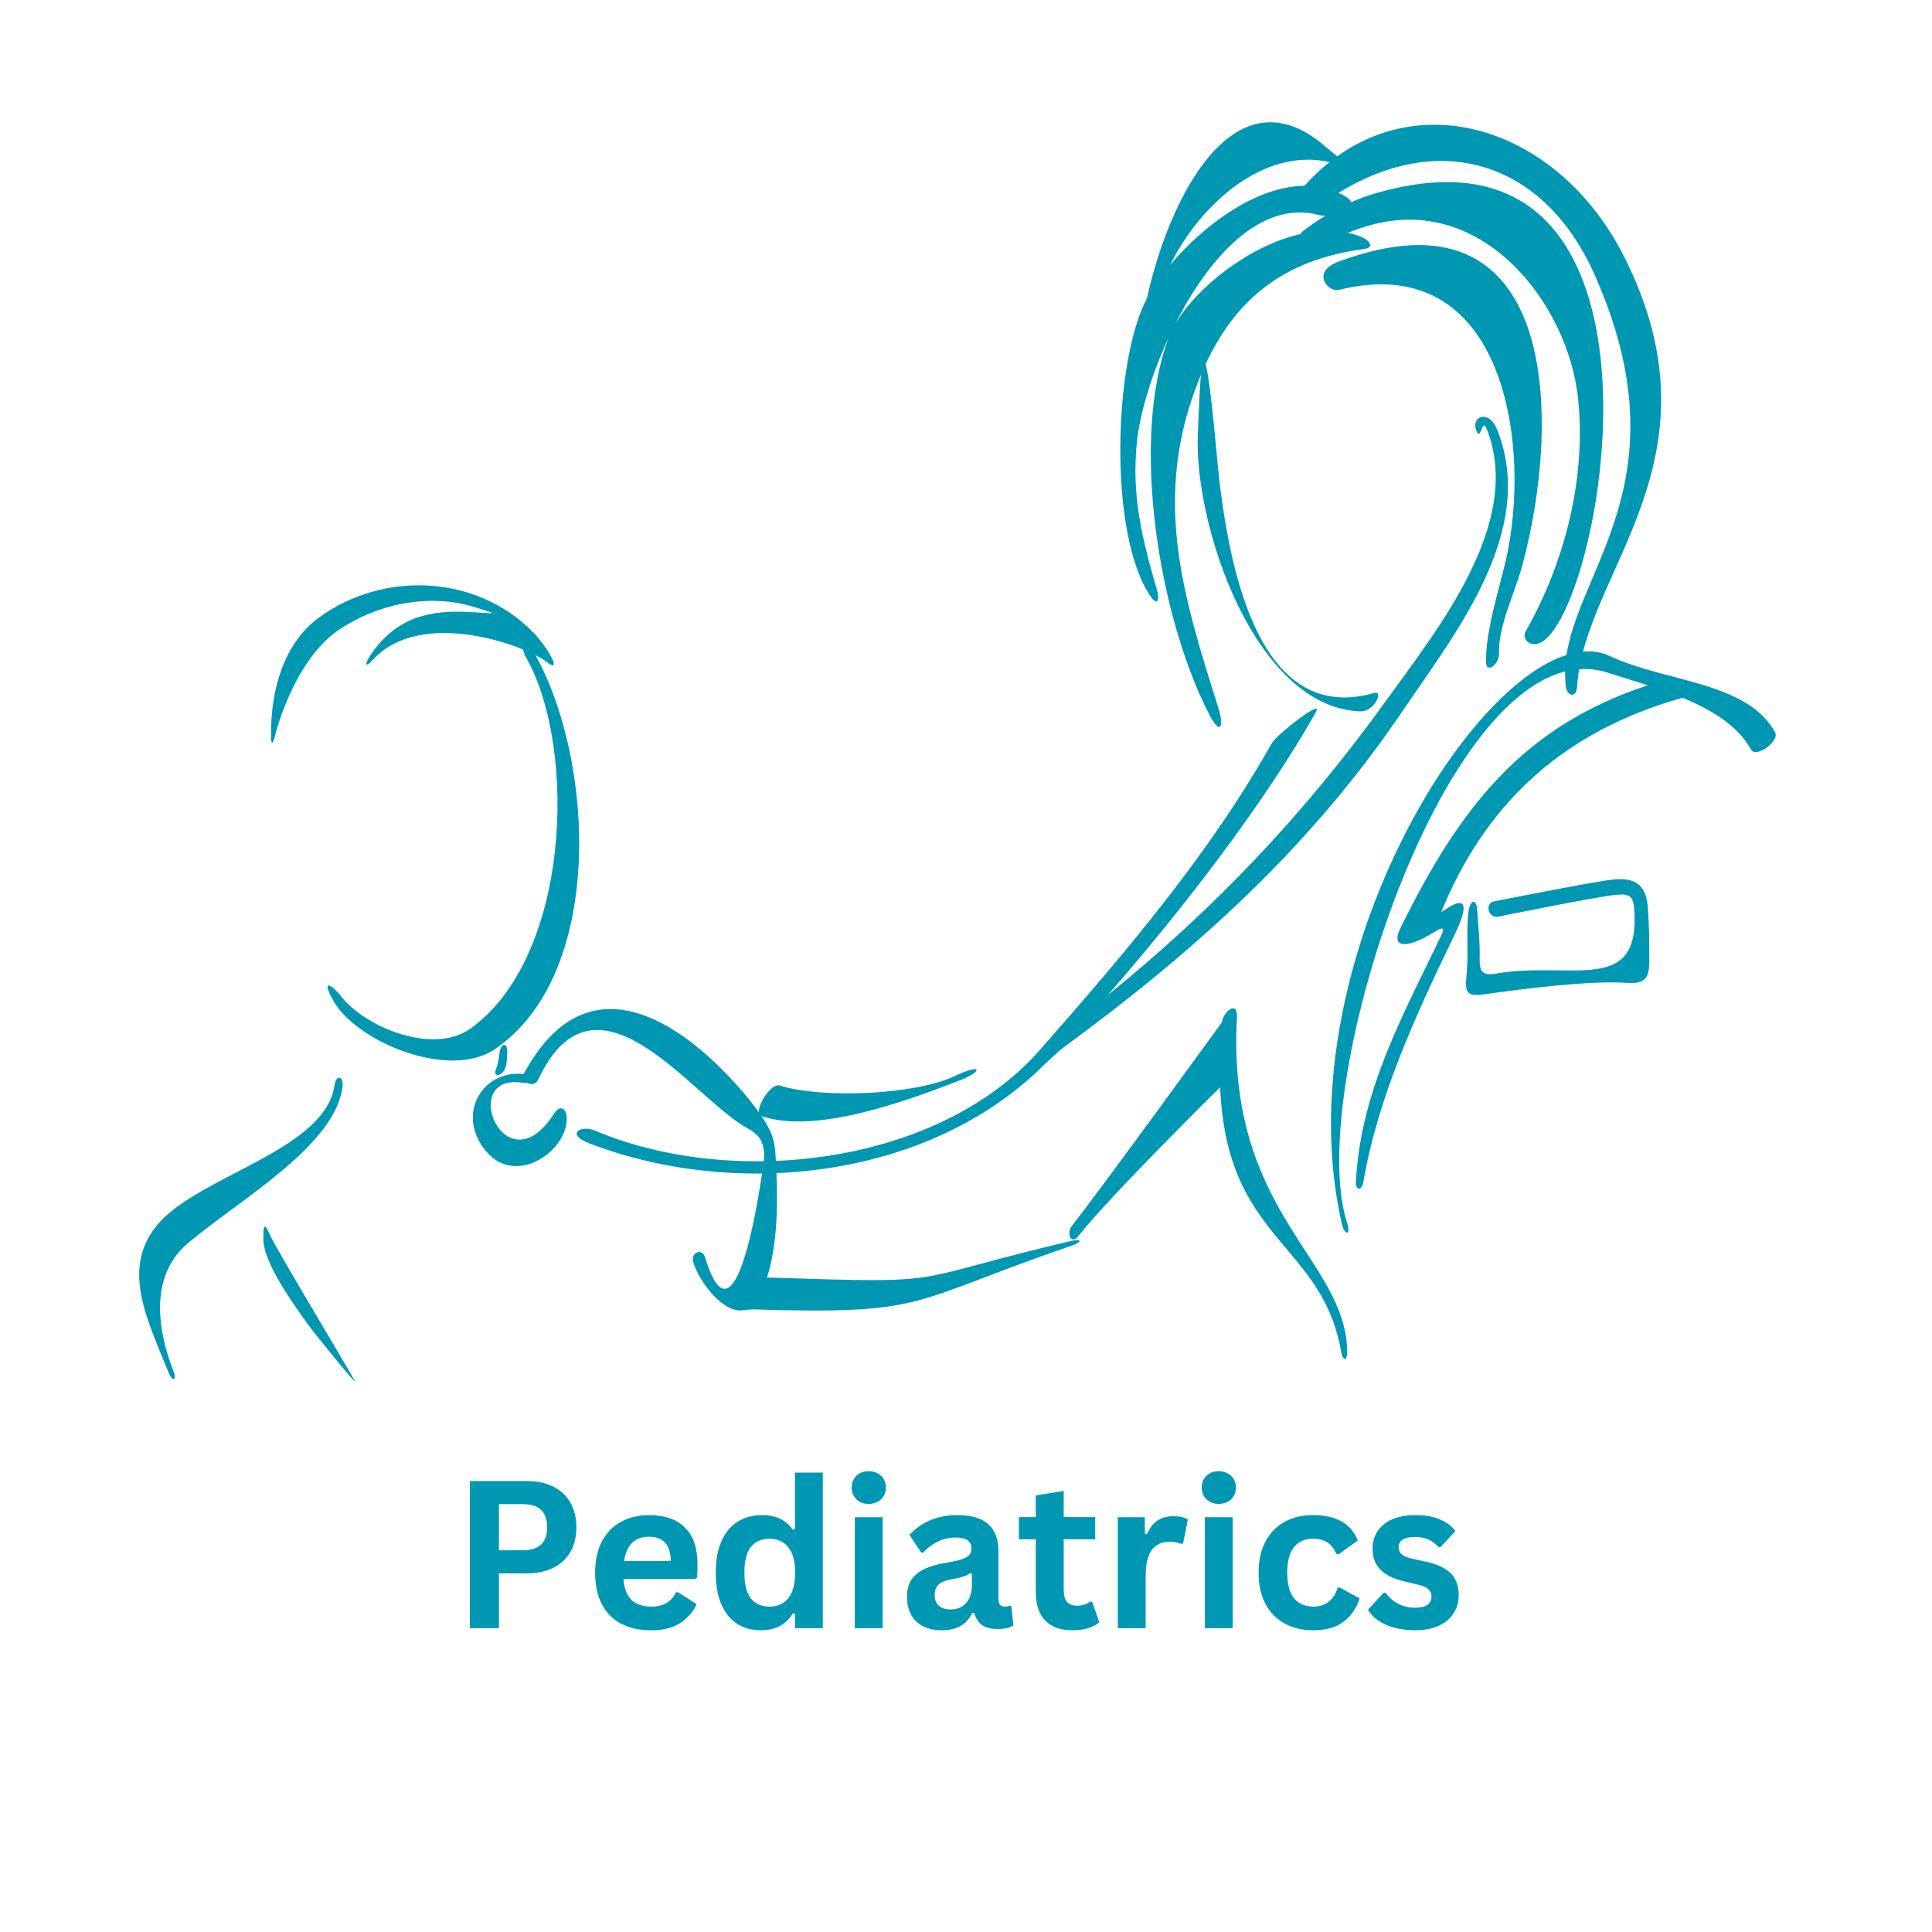
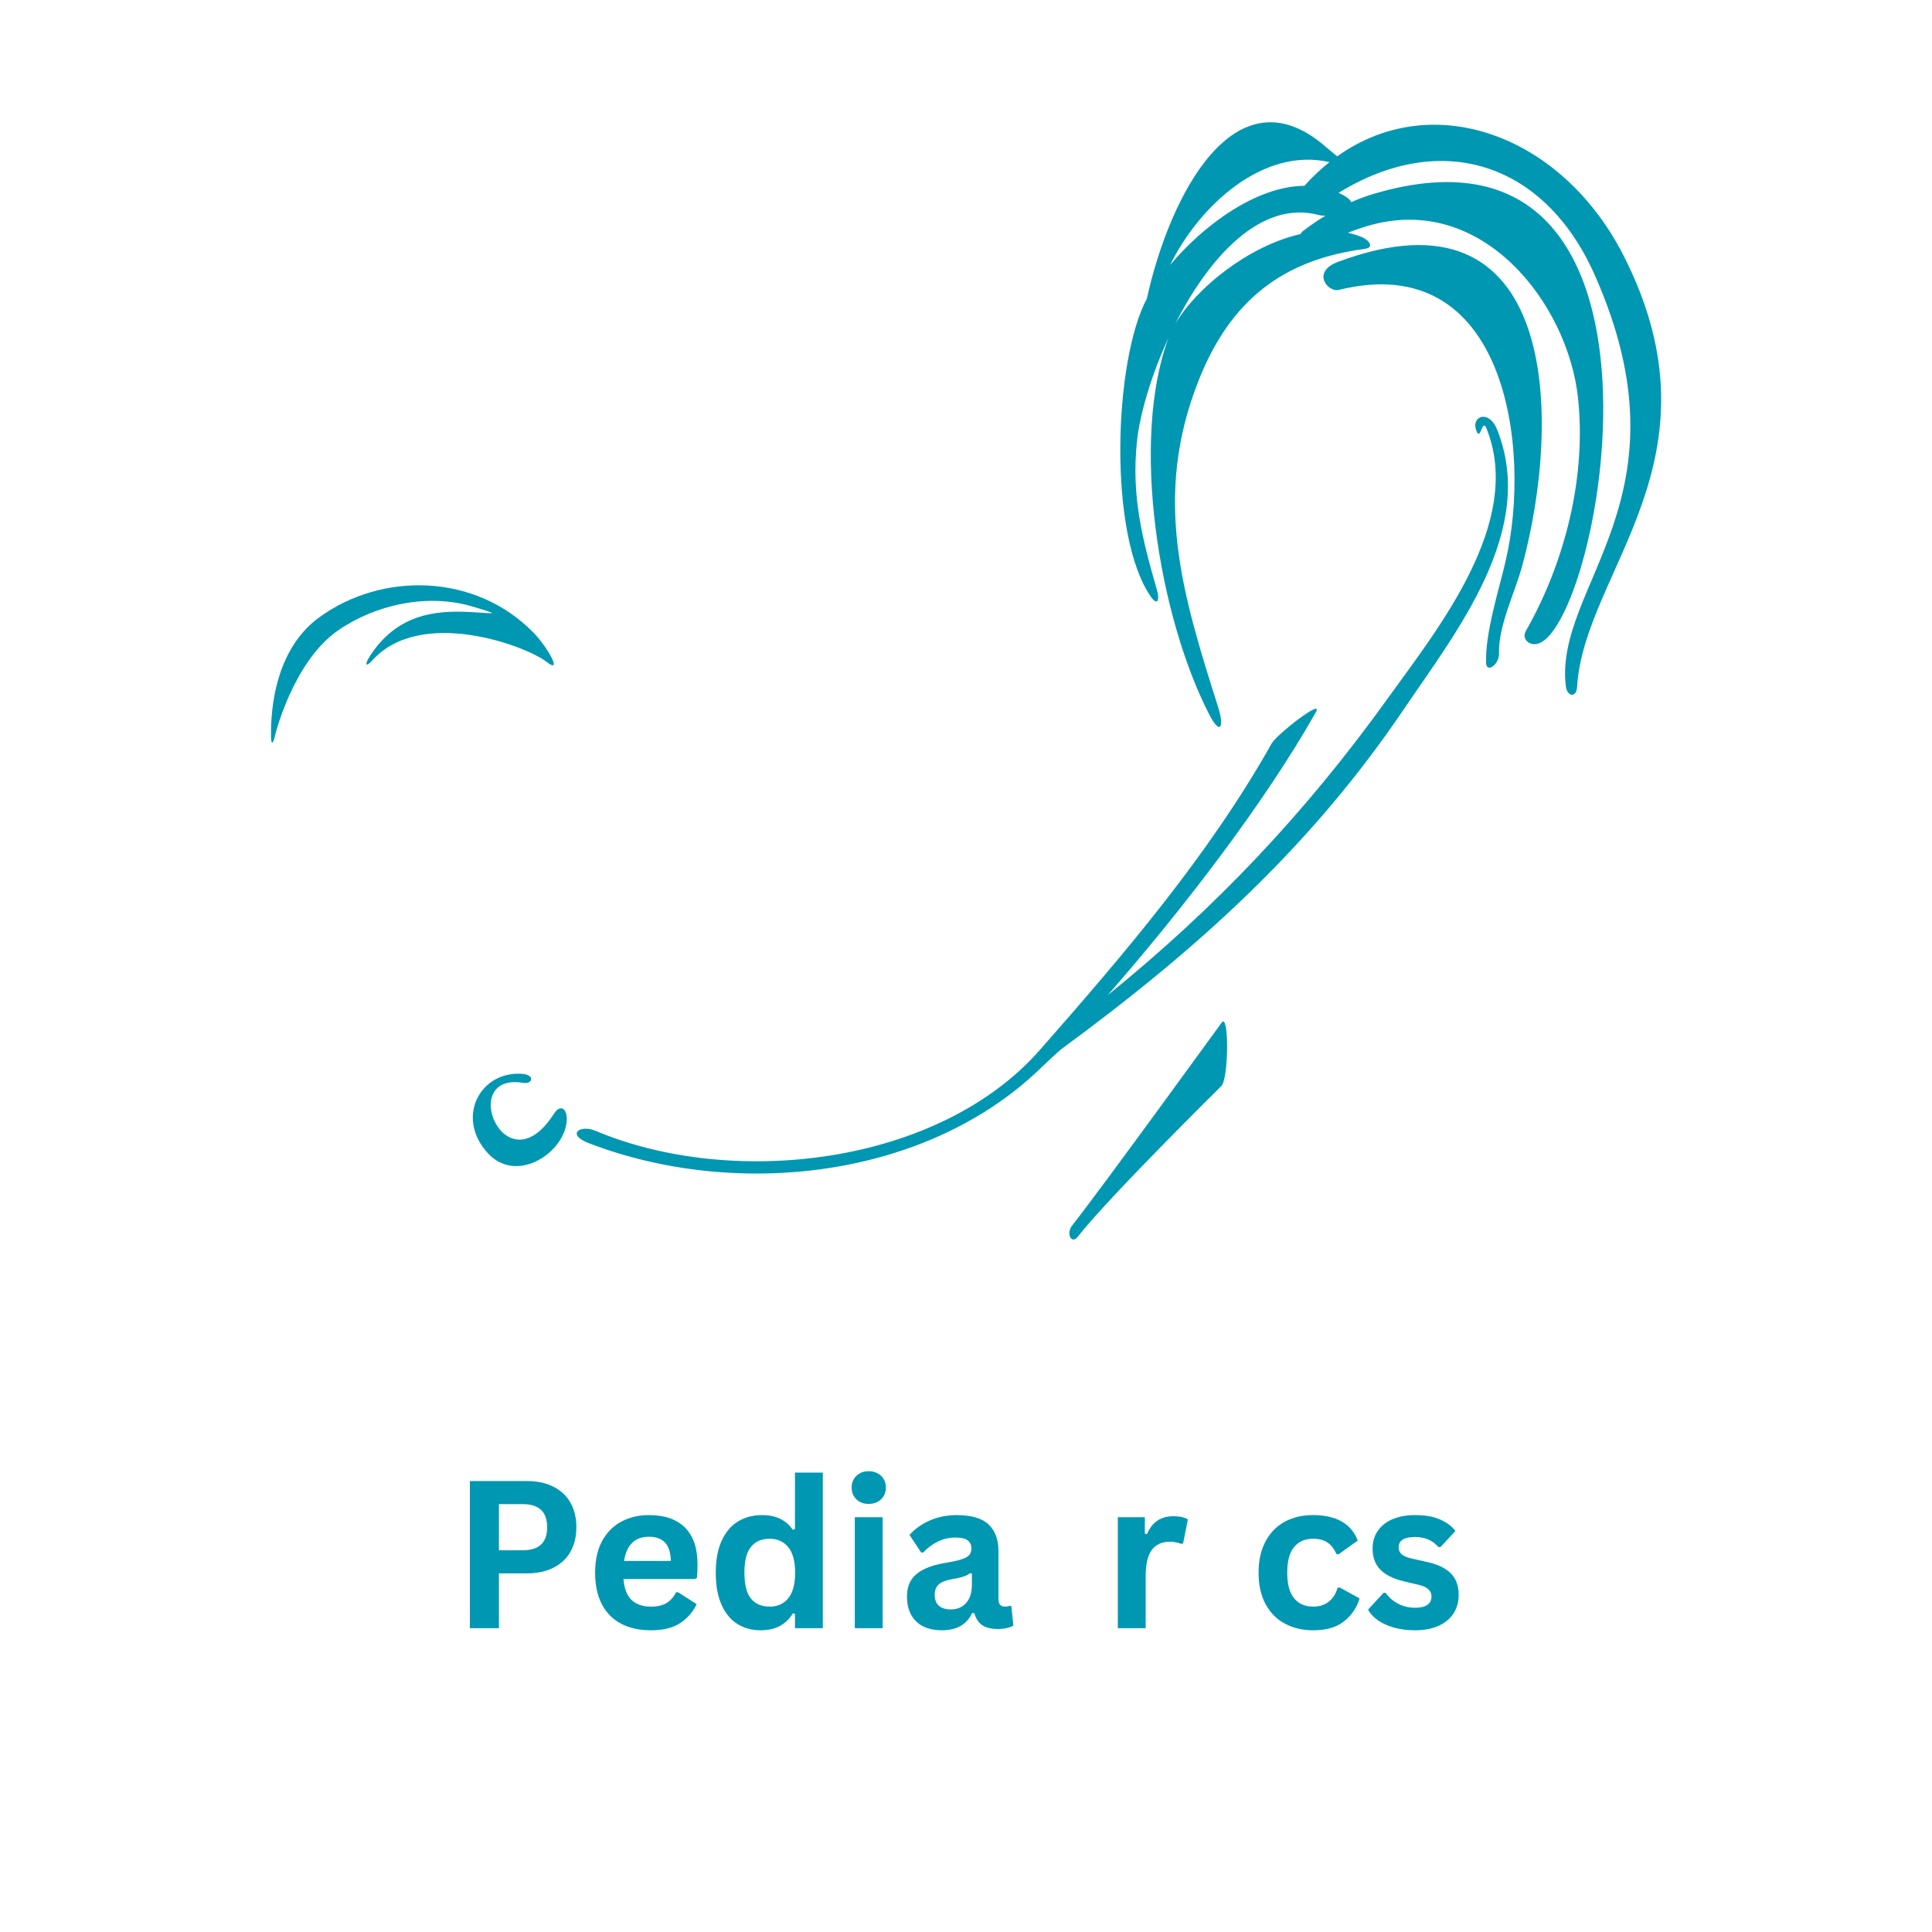
<svg xmlns="http://www.w3.org/2000/svg" width="500" zoomAndPan="magnify" viewBox="0 0 375 375" height="500" preserveAspectRatio="xMidYMid meet" version="1.0">
  <defs>
    <g />
    <clipPath id="6209457fe1">
-       <path d="M 27.012 124.539 L 112.836 124.539 L 112.836 268.09 L 27.012 268.09 Z M 27.012 124.539 " clip-rule="nonzero" />
+       <path d="M 27.012 124.539 L 112.836 268.09 L 27.012 268.09 Z M 27.012 124.539 " clip-rule="nonzero" />
    </clipPath>
    <clipPath id="af40aa5250">
      <path d="M 101.09 70 L 344.664 70 L 344.664 263.77 L 101.09 263.77 Z M 101.09 70 " clip-rule="nonzero" />
    </clipPath>
  </defs>
  <path fill="#0097b2" d="M 53.414 142.641 C 53 144.566 52.594 144.684 52.602 142.719 C 52.613 140.469 52.387 126.84 61.91 119.867 C 74.145 110.918 92.32 111.266 103.566 122.816 C 106.25 125.57 109.375 131.062 106.062 128.453 C 102.184 125.391 81.688 117.719 72.246 128.203 C 70.934 129.66 70.746 128.969 71.812 127.32 C 77.008 119.324 84.238 118.461 90.938 118.781 C 95.949 119.02 97.652 119.516 91.73 117.734 C 82.859 115.074 72.684 117.438 65.582 122.391 C 56.883 128.453 53.422 142.602 53.414 142.641 " fill-opacity="1" fill-rule="nonzero" />
  <g clip-path="url(#6209457fe1)">
-     <path fill="#0097b2" d="M 103.535 126.422 C 101.941 123.621 100.602 124.922 102.188 127.754 C 112.148 145.543 110.59 186.02 91.223 199.703 C 84.004 204.801 70.77 199.375 66.074 193.227 C 64.883 191.668 61.984 189.309 64.68 194.199 C 69.023 202.098 87.062 209.727 96.035 203.656 C 117.312 189.258 115.691 147.758 103.535 126.422 Z M 66.492 210.77 C 66.695 208.816 65.207 208.609 64.945 210.555 C 63.262 223.129 39.105 228.07 30.875 237.355 C 23.285 245.922 28.504 255.945 32.742 266.453 C 33.477 268.273 34.379 267.957 33.668 266.129 C 30.332 257.562 29.188 247.441 36.504 241.273 C 46.426 232.902 65.305 222.273 66.492 210.77 Z M 52.422 239.734 C 51.121 236.789 51.16 238.312 51.109 240.273 C 50.992 245.07 57.168 253.387 59.812 257.117 C 60.945 258.715 69.766 269.613 68.801 267.91 C 66.379 263.625 53.57 242.34 52.422 239.734 Z M 96.93 204.559 C 96.859 205.551 96.504 206.973 96.293 207.469 C 95.516 209.273 97.66 208.941 98.168 207.039 C 98.453 205.977 98.453 204.484 98.453 204.059 C 98.453 202.09 97.07 202.594 96.93 204.559 " fill-opacity="1" fill-rule="nonzero" />
-   </g>
+     </g>
  <path fill="#0097b2" d="M 237.203 198.383 C 238.602 197.008 238.453 209.438 237.055 210.812 C 236.996 210.875 215.383 232.168 209.18 240.062 C 207.969 241.609 206.879 239.426 208.094 237.883 C 214.387 229.867 237.141 198.445 237.203 198.383 " fill-opacity="1" fill-rule="nonzero" />
  <g clip-path="url(#af40aa5250)">
-     <path fill="#0097b2" d="M 263.91 138.074 C 266.863 138.203 268.609 133.961 266.727 134.504 C 245.086 140.688 238.391 112.703 236.172 88.246 C 233.359 57.328 233 72.984 232.496 84.168 C 231.691 101.887 243.512 137.18 263.91 138.074 Z M 207.738 240.91 C 174.312 248.793 185.934 249.148 148.887 247.961 C 151.172 240.641 150.965 231.977 150.57 224.816 C 150.398 221.727 150.113 220.066 147.828 216.637 C 158.441 220.27 176.398 213.508 186.137 209.762 C 190.852 207.949 190.785 206.254 185.277 208.875 C 177.773 212.449 159.836 213.34 151.328 210.695 C 149.781 210.211 147.129 214.164 147.312 215.902 C 142.387 209.047 117.488 179.363 101.727 208.297 C 100.785 210.027 103.625 211.355 104.457 209.57 C 115.695 185.539 134.508 213.273 145.105 219.012 C 147.852 220.496 148.219 222.062 148.348 224.41 C 148.375 224.844 143.277 265.176 136.859 244.039 C 136.293 242.16 133.988 243.105 134.559 244.98 C 135.703 248.758 140.207 254.754 144.051 254.34 C 144.355 254.309 145.766 254.145 146.164 254.156 C 180.461 255.199 175.973 252.777 208.152 241.723 C 210.008 241.086 210.102 240.352 207.738 240.91 Z M 240.086 197.449 C 240.273 194 237.379 196.43 237.203 198.383 C 233.297 241.383 256.078 238.328 260.301 262.309 C 260.645 264.238 261.523 264.27 261.492 262.309 C 261.238 244.305 238.035 235.438 240.086 197.449 Z M 344.539 142.133 C 339.102 132.262 323.285 132.422 312.512 127.355 C 292.207 117.801 248.082 184.457 260.512 237.785 C 260.957 239.699 262.309 239.945 261.445 237.262 C 252.895 210.574 282.25 120.852 312.121 130.586 C 314.453 131.344 317.109 132.125 319.852 133.012 C 295.438 141.02 283.234 156.973 271.855 180.07 C 269.668 184.512 273.727 183.828 278.305 180.965 C 280.242 179.754 280.445 180.109 279.75 181.559 C 272.301 197.066 264.164 211.617 263.18 229.234 C 263.07 231.199 264.324 231.254 264.652 229.316 C 267.418 213.07 274.824 197.004 281.934 182.262 C 282.645 180.789 286.898 172.539 281.012 176.219 C 279.512 177.156 279.523 177.5 280.391 175.484 C 289.078 155.297 303.898 141.809 326.578 135.438 C 332.18 137.75 337.316 140.84 339.883 145.496 C 340.832 147.223 345.488 143.855 344.539 142.133 Z M 312.922 170.738 C 309.102 171.16 290.145 174.93 290.086 174.938 C 288.148 175.242 288.797 178.238 290.734 177.934 C 290.789 177.922 309.41 174.156 313.254 173.73 C 315.891 173.438 316.988 173.605 317.195 176.348 C 318.512 193.496 304.895 186.375 290.246 189 C 287.777 189.445 287.156 188.508 287.203 186.129 C 287.277 182.809 286.938 180.07 286.738 176.758 C 286.578 174.117 285.293 174.805 285.031 176.961 C 284.648 180.109 284.902 183.68 284.812 186.832 C 284.684 191.215 283.438 193.66 287.812 193.035 C 295.77 191.898 308.762 190.27 315.684 190.781 C 319.48 191.059 320.133 189.691 320.133 186.441 C 320.133 182.996 320.105 179.535 319.844 176.098 C 319.496 171.586 317.238 170.258 312.922 170.738 " fill-opacity="1" fill-rule="nonzero" />
-   </g>
+     </g>
  <path fill="#0097b2" d="M 315.18 49.703 C 303.312 26.293 278.238 17.012 259.543 30.348 C 258.719 29.668 257.914 29.008 257.441 28.598 C 239.84 13.094 227.027 37.844 222.609 57.949 C 222.605 57.953 222.605 57.953 222.605 57.957 C 216.18 69.973 215.016 103.883 223.41 115.867 C 224.648 117.637 225.141 116.48 224.559 114.48 C 221.645 104.449 219.578 96.074 220.688 85.664 C 221.25 80.371 223.434 72.879 226.82 65.547 C 219.328 85.66 224.973 119.754 234.711 138.676 C 236.887 142.895 237.645 141.062 236.469 137.352 C 229.527 115.414 223.621 96.574 232.68 73.773 C 238.852 58.246 249.031 50.406 264.863 48.316 C 266.805 48.059 265.875 46.605 264.047 45.902 C 263.258 45.598 262.445 45.363 261.617 45.184 C 262.766 44.727 264.047 44.273 265.488 43.848 C 287.727 37.27 304.324 58.98 306.289 77.211 C 307.93 92.41 303.859 108.992 296.129 122.547 C 295.68 123.332 295.973 124.324 296.777 124.762 C 308.973 131.352 332.934 18.02 266.652 37.625 C 265.105 38.082 263.645 38.641 262.285 39.238 C 262.031 38.699 261.281 38.09 259.809 37.43 C 279.82 25.125 299.797 31.59 309.457 53.203 C 328.828 96.559 301.574 113.586 303.926 133.168 C 304.176 135.281 305.977 135.477 306.105 133.359 C 307.457 110.812 335.234 89.254 315.18 49.703 Z M 252.891 44.863 C 252.688 45.02 252.539 45.215 252.43 45.426 C 242.375 47.723 232.227 55.848 228.098 62.898 C 234.582 50.082 244.664 38.672 256.062 41.754 C 256.367 41.836 256.789 41.871 257.27 41.859 C 255.277 43.066 253.77 44.191 252.891 44.863 Z M 253.191 36.062 C 243.77 36.148 233.516 43.797 227.117 51.434 C 232.887 39.75 245.242 28.547 258.055 31.465 C 256.367 32.801 254.742 34.332 253.191 36.062 Z M 259.707 50.828 C 254.461 52.789 257.742 56.793 259.863 56.27 C 292.391 48.227 297.371 87.145 292.227 108.965 C 290.883 114.68 288.262 122.898 288.449 128.645 C 288.523 130.766 291.031 128.957 290.961 126.832 C 290.785 121.531 294.035 115.086 295.461 109.828 C 303.293 80.875 302.352 34.918 259.707 50.828 " fill-opacity="1" fill-rule="nonzero" />
  <path fill="#0097b2" d="M 107.516 216.184 C 98.035 231 88.699 208.086 101.512 210.176 C 103.449 210.496 103.84 208.641 101.457 208.441 C 93.273 207.758 88.34 216.805 94.621 223.762 C 100.066 229.797 109.016 224.125 109.941 218.094 C 110.359 215.391 108.895 214.027 107.516 216.184 Z M 290.602 83.41 C 289.012 79.398 285.617 80.793 286.484 83.387 C 287.406 86.156 287.609 80.848 288.559 83.234 C 295.805 101.43 279.004 122.137 269.348 135.578 C 253.426 157.746 235.871 176.285 214.996 193.168 C 229.941 176.059 245.578 155.637 255.41 138.238 C 257.031 135.367 247.805 142.566 246.844 144.281 C 234.711 165.887 218.129 185.273 201.809 203.824 C 182.141 226.184 142.227 230.746 115.523 219.465 C 112.66 218.254 109.746 220.145 114.336 221.906 C 142.801 232.848 180.172 228.887 202.48 206.855 C 203.008 206.332 205.613 203.918 206.113 203.551 C 232.555 184.137 254.457 164.309 272.438 137.723 C 282.586 122.727 298.398 103.008 290.602 83.41 " fill-opacity="1" fill-rule="nonzero" />
  <g fill="#0097b2" fill-opacity="1">
    <g transform="translate(87.484, 316.032)">
      <g>
        <path d="M 14.75 -28.562 C 16.789 -28.562 18.535 -28.188 19.984 -27.438 C 21.441 -26.688 22.539 -25.633 23.281 -24.281 C 24.02 -22.938 24.391 -21.375 24.391 -19.594 C 24.391 -17.812 24.02 -16.25 23.281 -14.906 C 22.539 -13.562 21.441 -12.516 19.984 -11.766 C 18.535 -11.016 16.789 -10.641 14.75 -10.641 L 9.359 -10.641 L 9.359 0 L 3.719 0 L 3.719 -28.562 Z M 14 -15.125 C 17.145 -15.125 18.719 -16.613 18.719 -19.594 C 18.719 -22.582 17.145 -24.078 14 -24.078 L 9.359 -24.078 L 9.359 -15.125 Z M 14 -15.125 " />
      </g>
    </g>
  </g>
  <g fill="#0097b2" fill-opacity="1">
    <g transform="translate(113.575, 316.032)">
      <g>
        <path d="M 21.297 -9.547 L 7.438 -9.547 C 7.594 -7.672 8.125 -6.305 9.031 -5.453 C 9.945 -4.609 11.195 -4.188 12.781 -4.188 C 14.008 -4.188 15.008 -4.414 15.781 -4.875 C 16.551 -5.332 17.172 -6.031 17.641 -6.969 L 18.047 -6.969 L 21.641 -4.672 C 20.941 -3.16 19.879 -1.938 18.453 -1 C 17.035 -0.062 15.145 0.406 12.781 0.406 C 10.551 0.406 8.625 -0.016 7 -0.859 C 5.383 -1.703 4.133 -2.961 3.25 -4.641 C 2.375 -6.316 1.938 -8.359 1.938 -10.766 C 1.938 -13.211 2.395 -15.273 3.312 -16.953 C 4.238 -18.629 5.488 -19.879 7.062 -20.703 C 8.645 -21.535 10.422 -21.953 12.391 -21.953 C 15.43 -21.953 17.758 -21.145 19.375 -19.531 C 21 -17.914 21.812 -15.547 21.812 -12.422 C 21.812 -11.285 21.773 -10.406 21.703 -9.781 Z M 16.641 -13.047 C 16.586 -14.691 16.207 -15.883 15.5 -16.625 C 14.789 -17.375 13.754 -17.75 12.391 -17.75 C 9.648 -17.75 8.039 -16.18 7.562 -13.047 Z M 16.641 -13.047 " />
      </g>
    </g>
  </g>
  <g fill="#0097b2" fill-opacity="1">
    <g transform="translate(136.99, 316.032)">
      <g>
        <path d="M 10.641 0.406 C 8.941 0.406 7.438 -0.004 6.125 -0.828 C 4.812 -1.66 3.785 -2.91 3.047 -4.578 C 2.305 -6.254 1.938 -8.316 1.938 -10.766 C 1.938 -13.223 2.316 -15.285 3.078 -16.953 C 3.836 -18.629 4.891 -19.879 6.234 -20.703 C 7.586 -21.535 9.148 -21.953 10.922 -21.953 C 12.266 -21.953 13.426 -21.719 14.406 -21.25 C 15.383 -20.789 16.211 -20.078 16.891 -19.109 L 17.312 -19.203 L 17.312 -30.203 L 22.719 -30.203 L 22.719 0 L 17.312 0 L 17.312 -2.797 L 16.891 -2.875 C 16.297 -1.852 15.477 -1.051 14.438 -0.469 C 13.395 0.113 12.129 0.406 10.641 0.406 Z M 12.406 -4.188 C 13.926 -4.188 15.129 -4.727 16.016 -5.812 C 16.898 -6.895 17.344 -8.547 17.344 -10.766 C 17.344 -12.973 16.898 -14.625 16.016 -15.719 C 15.129 -16.812 13.926 -17.359 12.406 -17.359 C 10.812 -17.359 9.594 -16.828 8.75 -15.766 C 7.914 -14.711 7.5 -13.047 7.5 -10.766 C 7.5 -8.492 7.914 -6.828 8.75 -5.766 C 9.594 -4.711 10.812 -4.188 12.406 -4.188 Z M 12.406 -4.188 " />
      </g>
    </g>
  </g>
  <g fill="#0097b2" fill-opacity="1">
    <g transform="translate(162.808, 316.032)">
      <g>
        <path d="M 5.797 -24.125 C 4.828 -24.125 4.035 -24.422 3.422 -25.016 C 2.805 -25.609 2.5 -26.375 2.5 -27.312 C 2.5 -28.227 2.805 -28.984 3.422 -29.578 C 4.035 -30.172 4.828 -30.469 5.797 -30.469 C 6.453 -30.469 7.031 -30.332 7.531 -30.062 C 8.039 -29.789 8.438 -29.414 8.719 -28.938 C 9 -28.457 9.141 -27.914 9.141 -27.312 C 9.141 -26.695 9 -26.145 8.719 -25.656 C 8.438 -25.176 8.039 -24.801 7.531 -24.531 C 7.031 -24.258 6.453 -24.125 5.797 -24.125 Z M 3.109 0 L 3.109 -21.547 L 8.516 -21.547 L 8.516 0 Z M 3.109 0 " />
      </g>
    </g>
  </g>
  <g fill="#0097b2" fill-opacity="1">
    <g transform="translate(174.409, 316.032)">
      <g>
        <path d="M 8.406 0.406 C 7.02 0.406 5.816 0.156 4.797 -0.344 C 3.785 -0.852 3.004 -1.598 2.453 -2.578 C 1.91 -3.566 1.641 -4.754 1.641 -6.141 C 1.641 -7.41 1.91 -8.477 2.453 -9.344 C 3.004 -10.207 3.852 -10.914 5 -11.469 C 6.145 -12.031 7.645 -12.457 9.5 -12.75 C 10.781 -12.957 11.754 -13.188 12.422 -13.438 C 13.098 -13.688 13.551 -13.969 13.781 -14.281 C 14.02 -14.594 14.141 -14.988 14.141 -15.469 C 14.141 -16.156 13.898 -16.68 13.422 -17.047 C 12.941 -17.41 12.141 -17.594 11.016 -17.594 C 9.816 -17.594 8.676 -17.328 7.594 -16.797 C 6.52 -16.266 5.582 -15.562 4.781 -14.688 L 4.391 -14.688 L 2.125 -18.109 C 3.219 -19.316 4.551 -20.258 6.125 -20.938 C 7.707 -21.613 9.43 -21.953 11.297 -21.953 C 14.141 -21.953 16.195 -21.348 17.469 -20.141 C 18.75 -18.93 19.391 -17.211 19.391 -14.984 L 19.391 -5.625 C 19.391 -4.664 19.816 -4.188 20.672 -4.188 C 20.992 -4.188 21.312 -4.242 21.625 -4.359 L 21.891 -4.281 L 22.281 -0.516 C 21.988 -0.316 21.57 -0.156 21.031 -0.031 C 20.5 0.094 19.914 0.156 19.281 0.156 C 17.988 0.156 16.977 -0.086 16.25 -0.578 C 15.531 -1.078 15.016 -1.852 14.703 -2.906 L 14.297 -2.953 C 13.242 -0.711 11.281 0.406 8.406 0.406 Z M 10.125 -3.641 C 11.375 -3.641 12.367 -4.055 13.109 -4.891 C 13.859 -5.734 14.234 -6.906 14.234 -8.406 L 14.234 -10.594 L 13.875 -10.672 C 13.539 -10.41 13.109 -10.191 12.578 -10.016 C 12.055 -9.836 11.301 -9.664 10.312 -9.5 C 9.145 -9.301 8.301 -8.961 7.781 -8.484 C 7.27 -8.016 7.016 -7.344 7.016 -6.469 C 7.016 -5.539 7.285 -4.836 7.828 -4.359 C 8.379 -3.879 9.145 -3.641 10.125 -3.641 Z M 10.125 -3.641 " />
      </g>
    </g>
  </g>
  <g fill="#0097b2" fill-opacity="1">
    <g transform="translate(197.121, 316.032)">
      <g>
-         <path d="M 14.859 -5.141 L 16.266 -1.141 C 15.68 -0.648 14.945 -0.27 14.062 0 C 13.176 0.27 12.176 0.406 11.062 0.406 C 8.727 0.406 6.953 -0.227 5.734 -1.5 C 4.523 -2.77 3.922 -4.613 3.922 -7.031 L 3.922 -17.266 L 0.641 -17.266 L 0.641 -21.562 L 3.922 -21.562 L 3.922 -25.766 L 9.344 -26.641 L 9.344 -21.562 L 15.453 -21.562 L 15.453 -17.266 L 9.344 -17.266 L 9.344 -7.422 C 9.344 -6.359 9.562 -5.582 10 -5.094 C 10.445 -4.602 11.094 -4.359 11.938 -4.359 C 12.895 -4.359 13.734 -4.617 14.453 -5.141 Z M 14.859 -5.141 " />
-       </g>
+         </g>
    </g>
  </g>
  <g fill="#0097b2" fill-opacity="1">
    <g transform="translate(213.858, 316.032)">
      <g>
        <path d="M 3.109 0 L 3.109 -21.547 L 8.359 -21.547 L 8.359 -18.344 L 8.766 -18.266 C 9.285 -19.461 9.969 -20.336 10.812 -20.891 C 11.664 -21.453 12.695 -21.734 13.906 -21.734 C 15.133 -21.734 16.066 -21.523 16.703 -21.109 L 15.781 -16.453 L 15.375 -16.375 C 15.02 -16.508 14.68 -16.609 14.359 -16.672 C 14.035 -16.742 13.641 -16.781 13.172 -16.781 C 11.66 -16.781 10.504 -16.25 9.703 -15.188 C 8.91 -14.125 8.516 -12.422 8.516 -10.078 L 8.516 0 Z M 3.109 0 " />
      </g>
    </g>
  </g>
  <g fill="#0097b2" fill-opacity="1">
    <g transform="translate(230.751, 316.032)">
      <g>
-         <path d="M 5.797 -24.125 C 4.828 -24.125 4.035 -24.422 3.422 -25.016 C 2.805 -25.609 2.5 -26.375 2.5 -27.312 C 2.5 -28.227 2.805 -28.984 3.422 -29.578 C 4.035 -30.172 4.828 -30.469 5.797 -30.469 C 6.453 -30.469 7.031 -30.332 7.531 -30.062 C 8.039 -29.789 8.438 -29.414 8.719 -28.938 C 9 -28.457 9.141 -27.914 9.141 -27.312 C 9.141 -26.695 9 -26.145 8.719 -25.656 C 8.438 -25.176 8.039 -24.801 7.531 -24.531 C 7.031 -24.258 6.453 -24.125 5.797 -24.125 Z M 3.109 0 L 3.109 -21.547 L 8.516 -21.547 L 8.516 0 Z M 3.109 0 " />
-       </g>
+         </g>
    </g>
  </g>
  <g fill="#0097b2" fill-opacity="1">
    <g transform="translate(242.351, 316.032)">
      <g>
        <path d="M 12.562 0.406 C 10.477 0.406 8.633 -0.023 7.031 -0.891 C 5.426 -1.754 4.176 -3.023 3.281 -4.703 C 2.383 -6.391 1.938 -8.41 1.938 -10.766 C 1.938 -13.129 2.383 -15.148 3.281 -16.828 C 4.176 -18.516 5.414 -19.789 7 -20.656 C 8.594 -21.52 10.414 -21.953 12.469 -21.953 C 17.008 -21.953 19.914 -20.305 21.188 -17.016 L 17.484 -14.359 L 17.078 -14.359 C 16.629 -15.367 16.051 -16.117 15.344 -16.609 C 14.633 -17.109 13.676 -17.359 12.469 -17.359 C 10.906 -17.359 9.688 -16.816 8.812 -15.734 C 7.938 -14.66 7.5 -13.004 7.5 -10.766 C 7.5 -8.547 7.941 -6.895 8.828 -5.812 C 9.711 -4.727 10.957 -4.188 12.562 -4.188 C 13.727 -4.188 14.719 -4.5 15.531 -5.125 C 16.352 -5.758 16.938 -6.672 17.281 -7.859 L 17.703 -7.891 L 21.547 -5.781 C 20.992 -3.957 19.977 -2.469 18.5 -1.312 C 17.031 -0.164 15.051 0.406 12.562 0.406 Z M 12.562 0.406 " />
      </g>
    </g>
  </g>
  <g fill="#0097b2" fill-opacity="1">
    <g transform="translate(264.556, 316.032)">
      <g>
        <path d="M 10.078 0.406 C 8.609 0.406 7.258 0.234 6.031 -0.109 C 4.812 -0.453 3.77 -0.926 2.906 -1.531 C 2.039 -2.133 1.398 -2.828 0.984 -3.609 L 3.984 -6.859 L 4.391 -6.859 C 5.109 -5.891 5.957 -5.164 6.938 -4.688 C 7.914 -4.207 8.977 -3.969 10.125 -3.969 C 11.176 -3.969 11.969 -4.156 12.5 -4.531 C 13.031 -4.906 13.297 -5.445 13.297 -6.156 C 13.297 -6.695 13.102 -7.156 12.719 -7.531 C 12.344 -7.906 11.723 -8.195 10.859 -8.406 L 8.016 -9.078 C 5.879 -9.586 4.316 -10.363 3.328 -11.406 C 2.348 -12.457 1.859 -13.789 1.859 -15.406 C 1.859 -16.75 2.195 -17.914 2.875 -18.906 C 3.562 -19.895 4.523 -20.648 5.766 -21.172 C 7.016 -21.691 8.469 -21.953 10.125 -21.953 C 12.062 -21.953 13.664 -21.672 14.938 -21.109 C 16.219 -20.555 17.219 -19.812 17.938 -18.875 L 15.047 -15.75 L 14.656 -15.75 C 14.051 -16.426 13.375 -16.922 12.625 -17.234 C 11.875 -17.547 11.039 -17.703 10.125 -17.703 C 7.988 -17.703 6.922 -17.035 6.922 -15.703 C 6.922 -15.141 7.117 -14.68 7.516 -14.328 C 7.91 -13.984 8.609 -13.703 9.609 -13.484 L 12.266 -12.891 C 14.453 -12.422 16.051 -11.664 17.062 -10.625 C 18.07 -9.594 18.578 -8.207 18.578 -6.469 C 18.578 -5.102 18.238 -3.898 17.562 -2.859 C 16.883 -1.816 15.906 -1.008 14.625 -0.438 C 13.352 0.125 11.836 0.406 10.078 0.406 Z M 10.078 0.406 " />
      </g>
    </g>
  </g>
</svg>